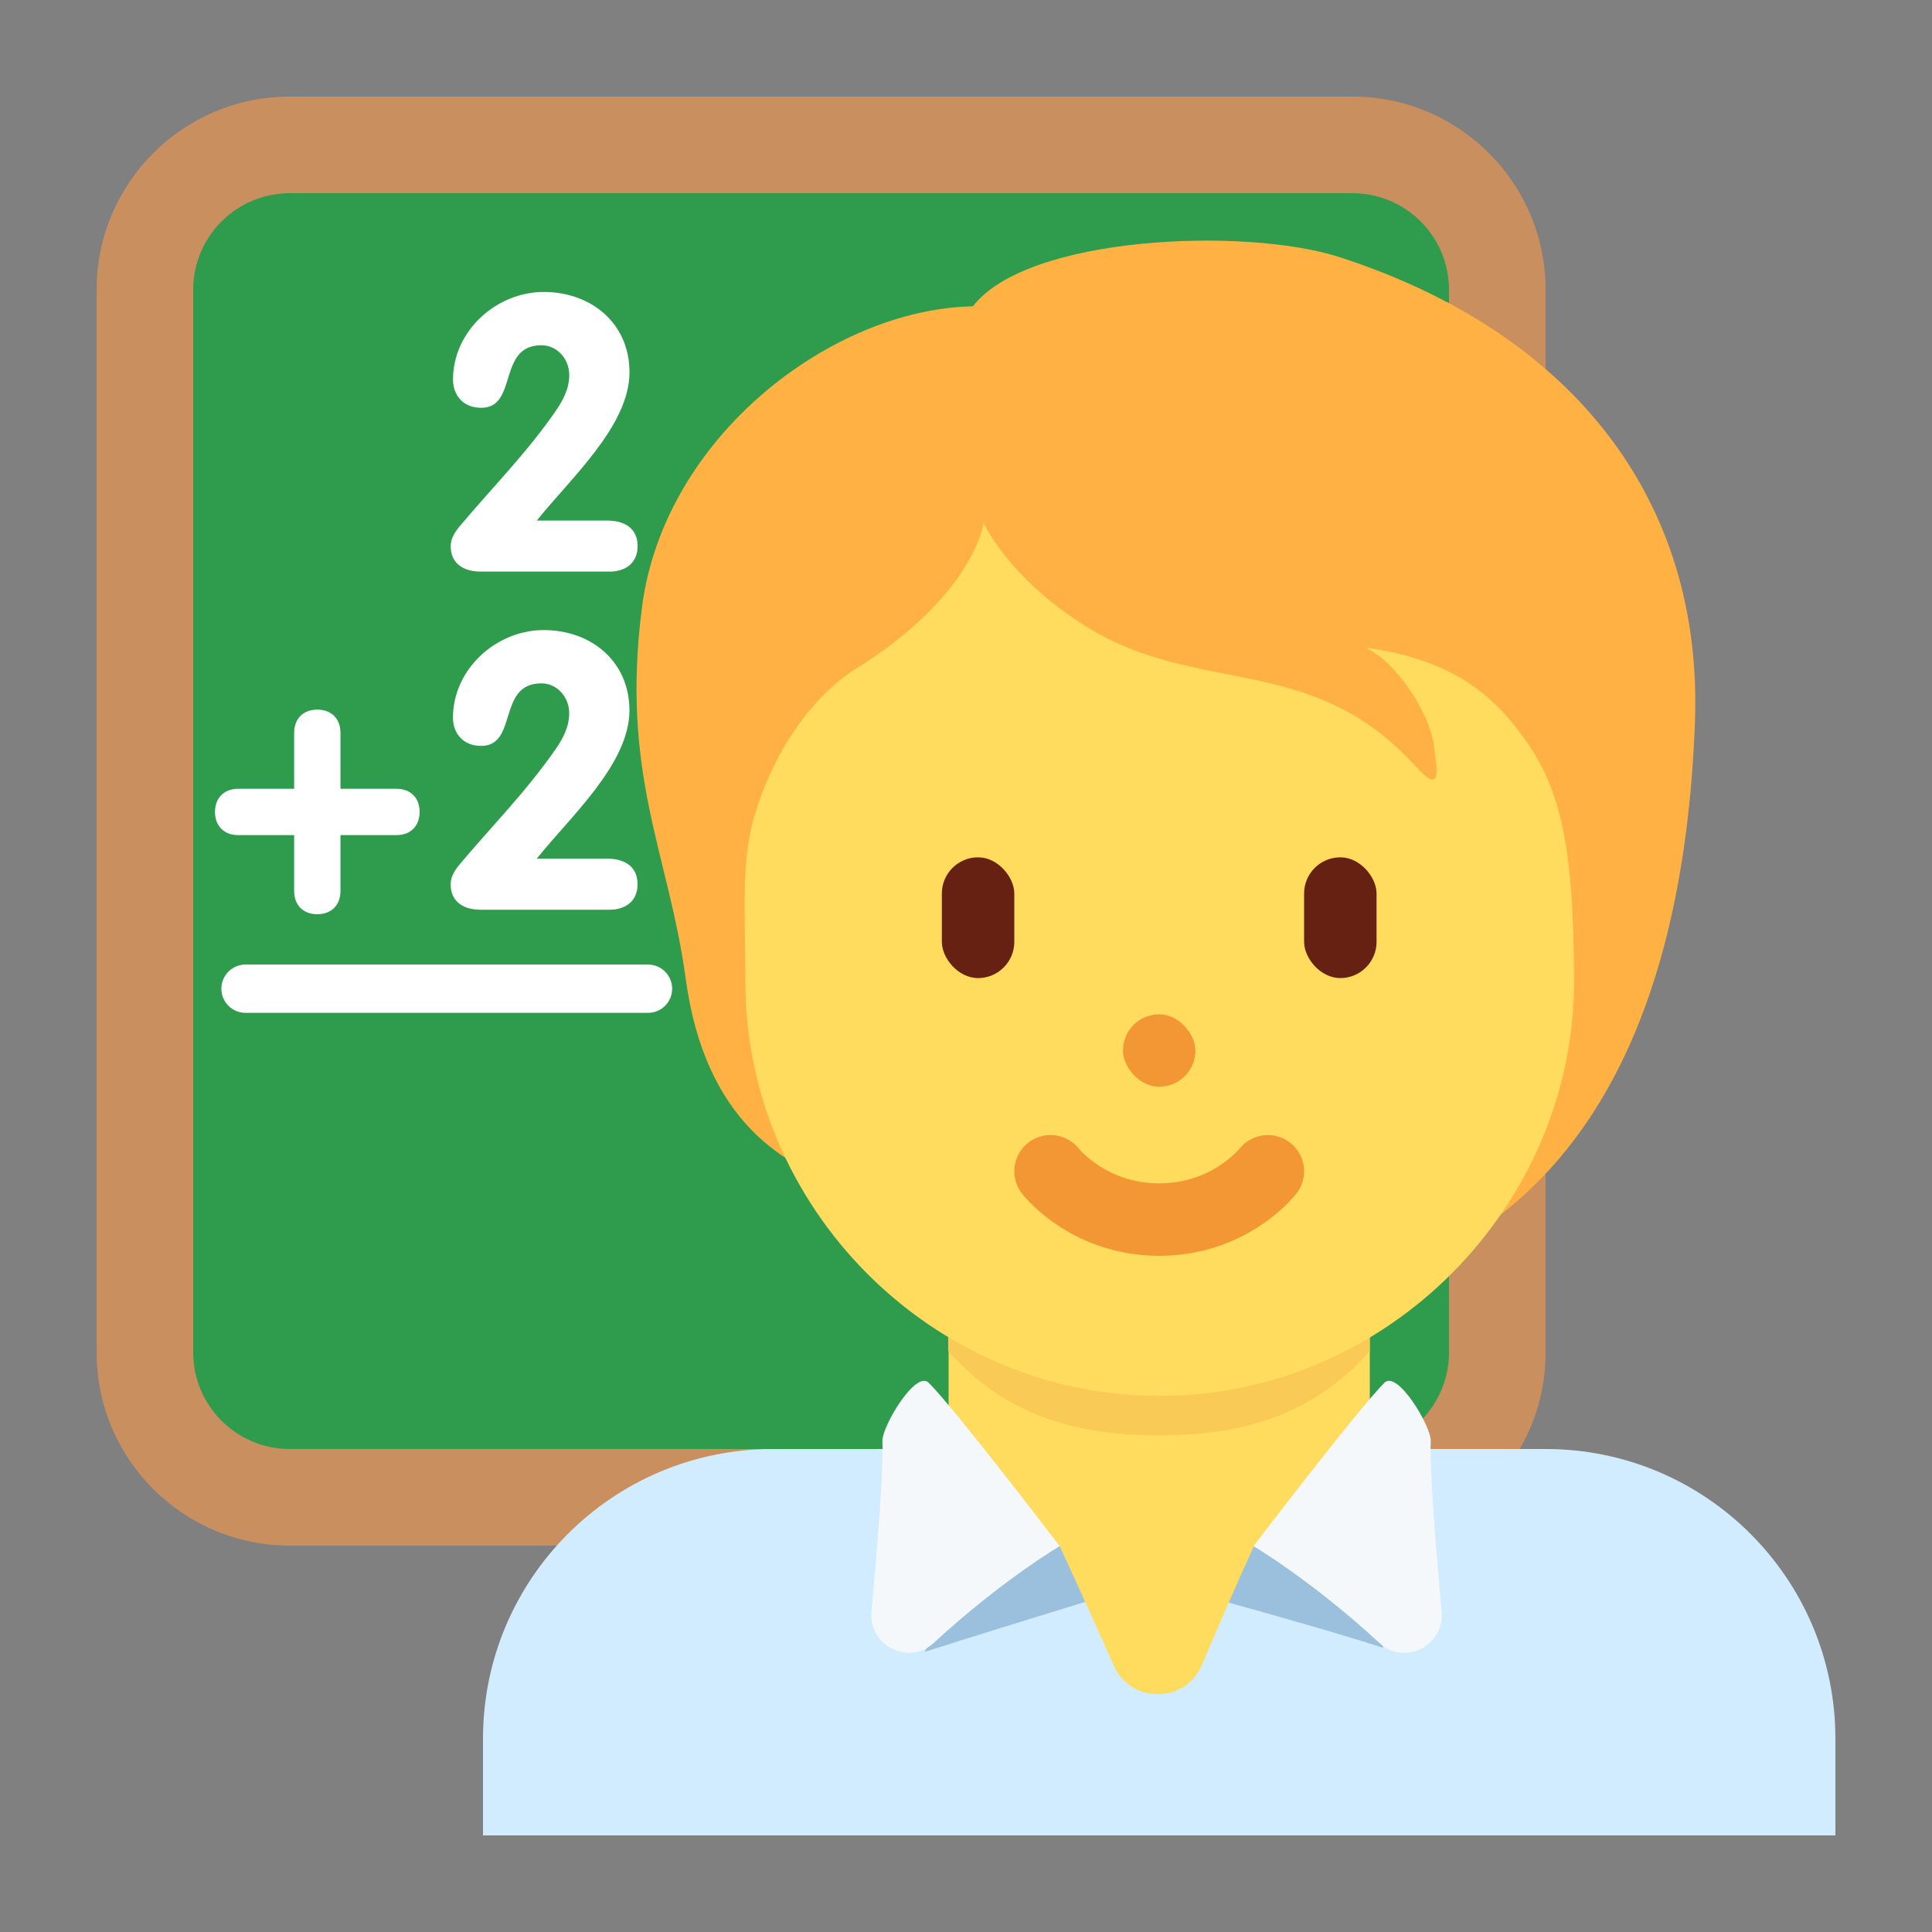
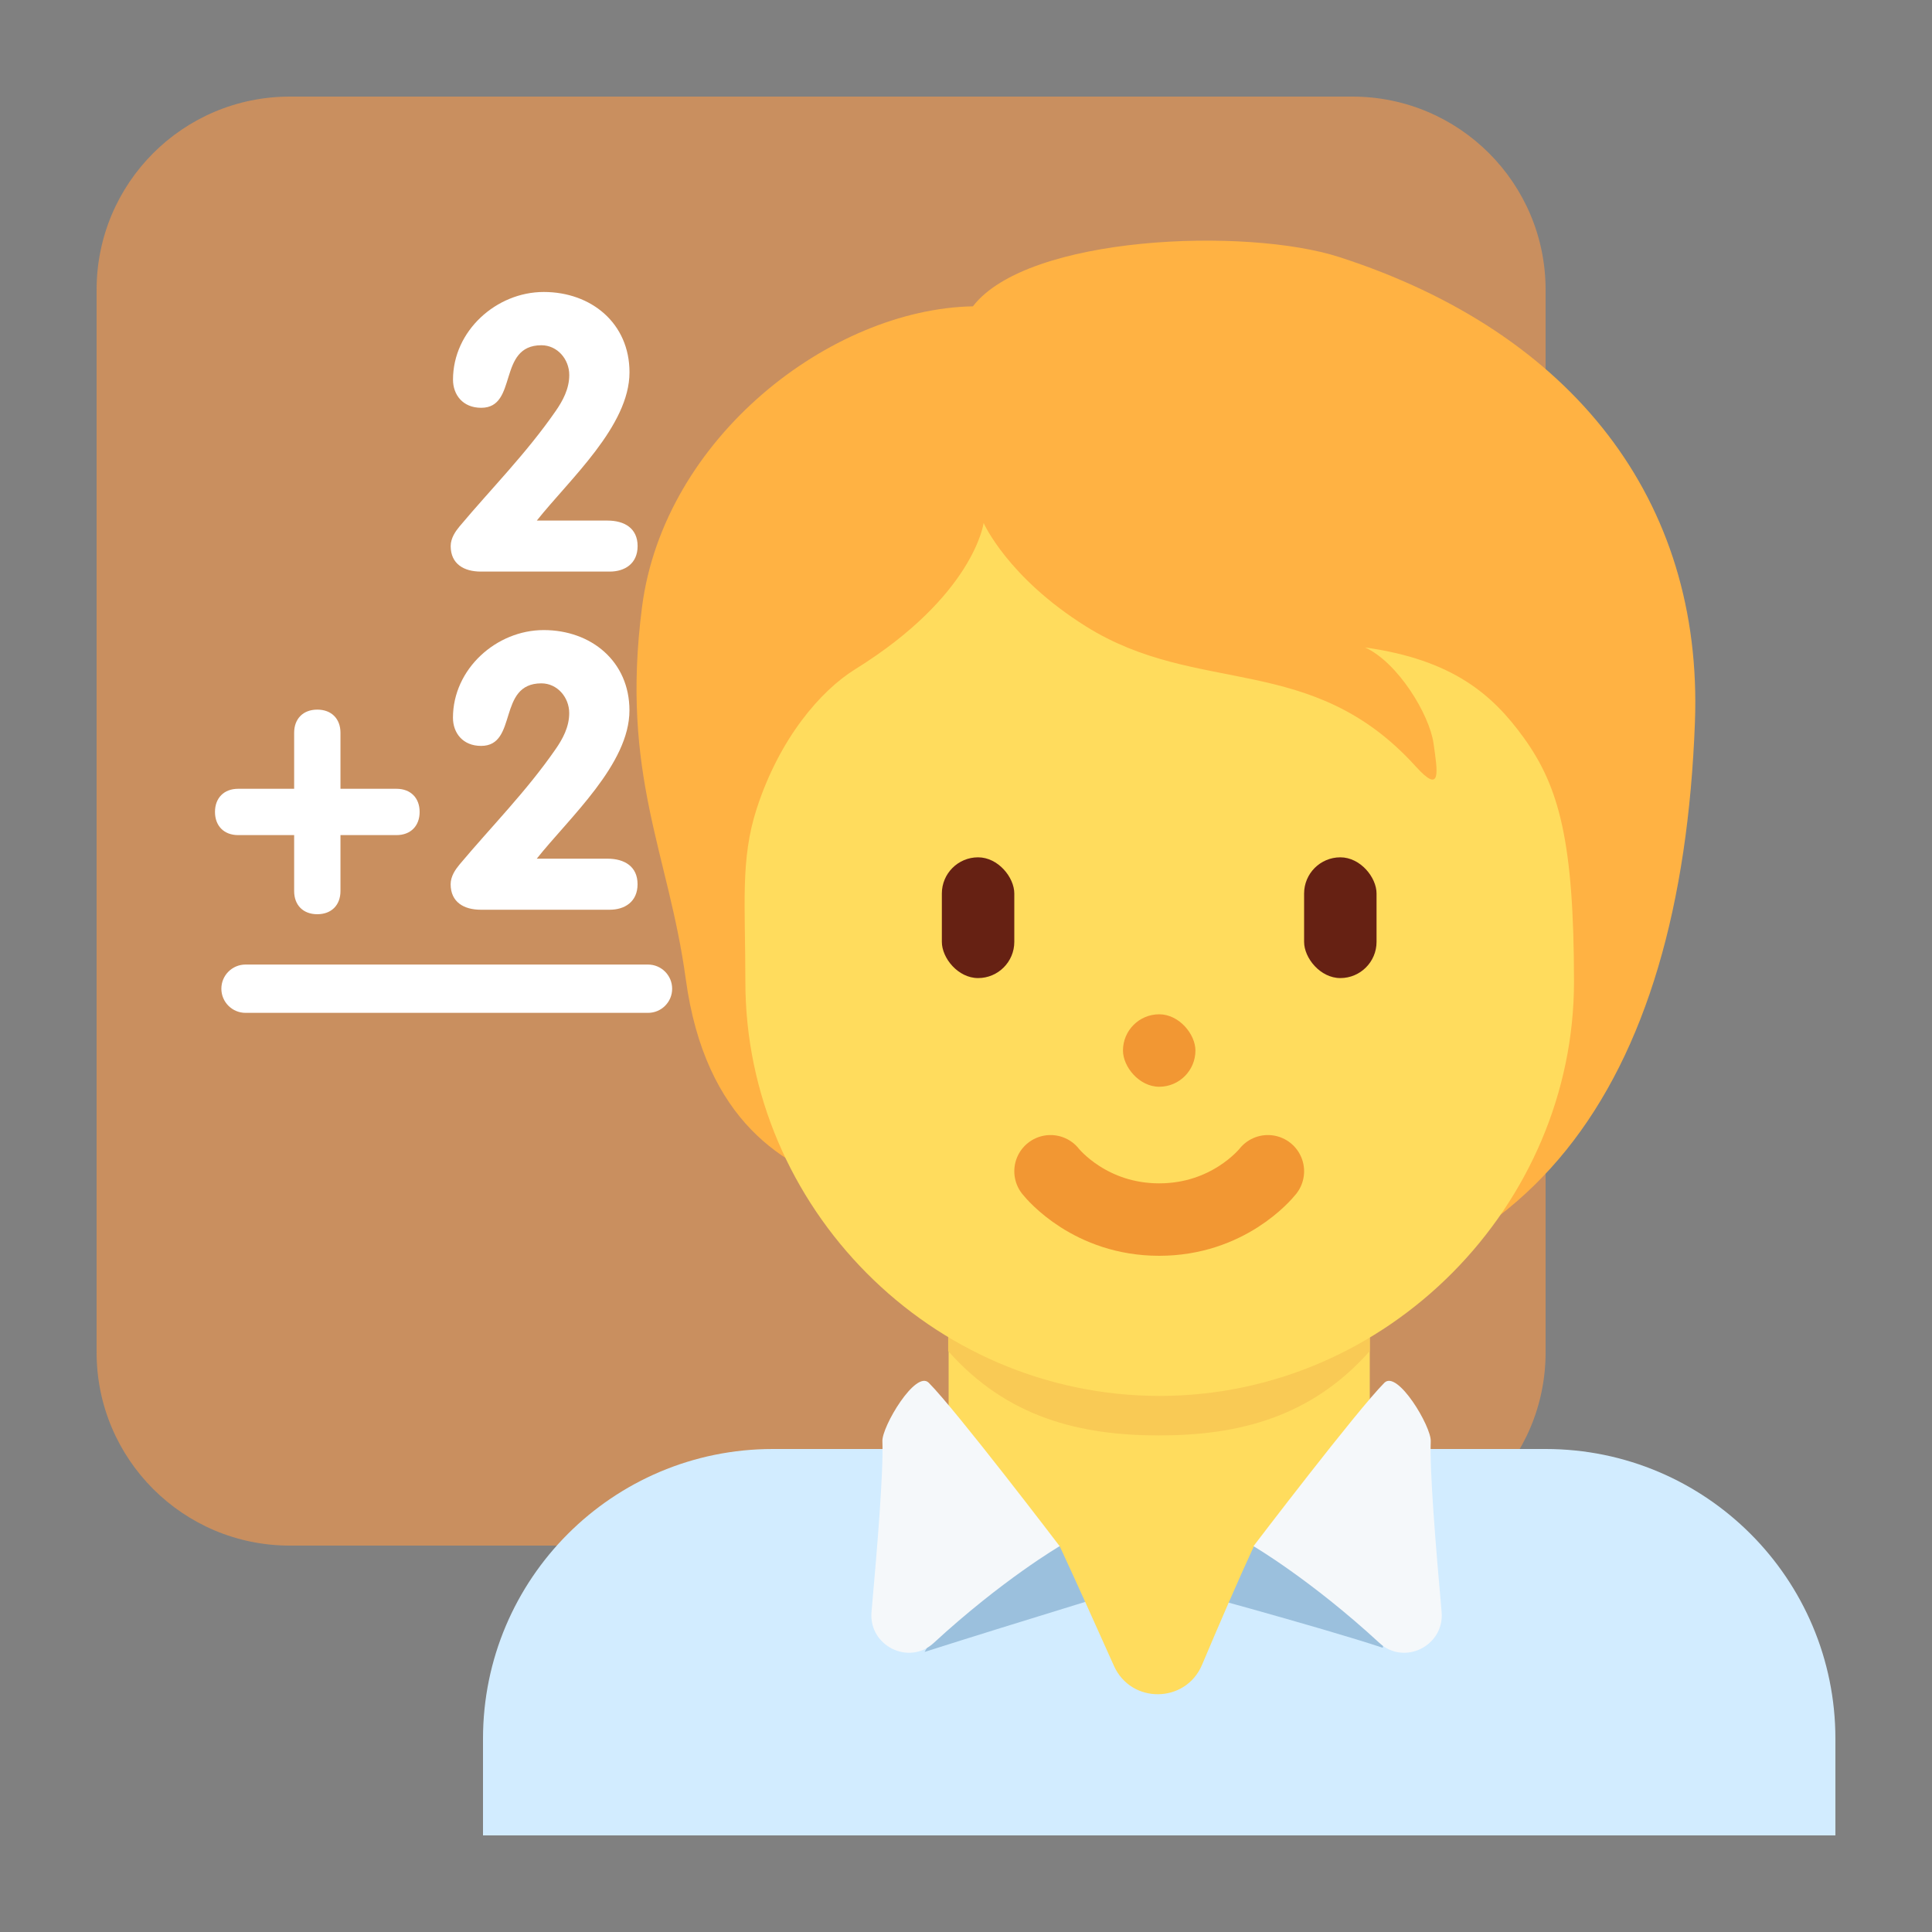
<svg xmlns="http://www.w3.org/2000/svg" id="_레이어_1" width="80" height="80" viewBox="0 0 80 80">
  <rect x="0" y="0" width="80" height="80" fill="#808080" stroke="none" />
  <defs>
    <style>.cls-1{fill:#f29733;}.cls-1,.cls-2,.cls-3,.cls-4,.cls-5,.cls-6,.cls-7,.cls-8,.cls-9,.cls-10,.cls-11,.cls-12{stroke-width:0px;}.cls-2{fill:#d2ecff;}.cls-3{fill:#662113;}.cls-4{fill:#f5f8fa;}.cls-5{fill:#ffb243;}.cls-6,.cls-13{fill:none;}.cls-7{fill:#f9ca55;}.cls-8{fill:#fff;}.cls-9{fill:#2f9b4d;}.cls-13{stroke:#f29733;stroke-linecap:round;stroke-miterlimit:10;stroke-width:3px;}.cls-10{fill:#c98f5f;}.cls-11{fill:#9bc0dd;}.cls-12{fill:#ffdc5d;}</style>
  </defs>
  <path class="cls-10" d="M64,56c0,4.418-3.582,8-8,8H12c-4.418,0-8-3.582-8-8V12c0-4.418,3.582-8,8-8h44c4.418,0,8,3.582,8,8v44Z" />
-   <path class="cls-9" d="M60,56c0,2.208-1.792,4-4,4H12c-2.208,0-4-1.792-4-4V12c0-2.21,1.792-4,4-4h44c2.208,0,4,1.79,4,4v44Z" />
  <path class="cls-8" d="M19.03,21.796c-.16.192-.368.48-.368.816,0,.736.544,1.056,1.248,1.056h5.34c.608,0,1.152-.32,1.152-1.056s-.542-1.056-1.248-1.056h-2.926c1.358-1.71,3.838-3.916,3.838-6.14,0-2.03-1.584-3.326-3.55-3.326s-3.758,1.614-3.758,3.63c0,.622.4,1.166,1.168,1.166,1.536,0,.656-2.59,2.494-2.59.656,0,1.152.576,1.152,1.232,0,.576-.272,1.072-.56,1.488-1.216,1.758-2.654,3.198-3.982,4.78ZM16.416,32.662h-2.318v-2.32c0-.576-.368-.958-.96-.958s-.958.384-.958.958v2.32h-2.318c-.592,0-.96.384-.96.958s.368.96.96.96h2.318v2.318c0,.576.368.958.958.958s.96-.382.96-.958v-2.318h2.318c.592,0,.96-.384.96-.96s-.368-.958-.96-.958ZM25.154,35.556h-2.928c1.36-1.71,3.838-3.916,3.838-6.14,0-2.03-1.584-3.326-3.55-3.326s-3.758,1.616-3.758,3.63c0,.622.4,1.166,1.166,1.166,1.536,0,.656-2.59,2.496-2.59.656,0,1.152.576,1.152,1.232,0,.576-.272,1.072-.56,1.488-1.216,1.758-2.654,3.198-3.982,4.782-.16.192-.368.48-.368.816,0,.736.544,1.056,1.248,1.056h5.34c.608,0,1.152-.32,1.152-1.056s-.542-1.058-1.246-1.058ZM26.834,41.94H10.166c-.552,0-1-.448-1-1s.448-1,1-1h16.666c.552,0,1,.448,1,1,.002.552-.446,1-.998,1Z" />
  <path class="cls-2" d="M76,76v-4c0-6.628-5.372-12-12-12h-32c-6.626,0-12,5.372-12,12v4h56Z" />
  <path class="cls-11" d="M48.146,65.61s6.594,1.782,9.09,2.614c.32.106-1.902-4.216-1.902-4.216h-14.906s-1.358,3.084-2.142,4.394c3.92-1.248,9.596-2.97,9.596-2.97" />
  <path class="cls-12" d="M39.28,60.202c1.548,1.124,2.412,3.288,4.6,3.822.652,1.404,1.492,3.27,2.244,4.952.71,1.59,2.972,1.566,3.65-.04.71-1.68,1.51-3.534,2.148-4.912,2.21-.892,3.222-2.678,4.798-3.822v-7.622h-17.44s0,7.622,0,7.622Z" />
  <path class="cls-7" d="M39.264,55.946c2.432,2.748,5.448,3.492,8.728,3.492s6.292-.746,8.726-3.492v-6.982h-17.456v6.982h.002Z" />
  <path class="cls-5" d="M55.462,10.646c-3.85-1.246-12.91-.906-15.176,2.038-5.888.114-12.796,5.436-13.702,12.456-.896,6.95,1.102,10.176,1.812,15.402.806,5.92,4.134,7.814,6.794,8.606,3.828,5.058,7.898,4.842,14.732,4.842,13.344,0,19.7-8.928,20.262-24.094.34-9.17-5.042-16.118-14.722-19.25Z" />
  <path class="cls-12" d="M63.094,30.546c-1.292-1.788-2.944-3.228-6.568-3.736,1.36.622,2.662,2.774,2.832,3.964.17,1.19.34,2.152-.736.962-4.31-4.764-9.004-2.888-13.654-5.798-3.248-2.032-4.238-4.282-4.238-4.282,0,0-.396,3-5.322,6.058-1.428.886-3.132,2.86-4.076,5.776-.68,2.096-.468,3.964-.468,7.156,0,9.32,7.682,17.156,17.156,17.156s17.156-7.906,17.156-17.156c-.004-5.796-.61-8.062-2.082-10.1Z" />
  <path class="cls-4" d="M38.458,57.258c1.13,1.132,5.42,6.766,5.42,6.766,0,0-2.376,1.39-5.216,4.008-1.032.952-2.7.11-2.574-1.288.242-2.698.498-5.818.45-7.068-.022-.606,1.38-2.962,1.92-2.418M57.324,57.258c-1.13,1.132-5.42,6.766-5.42,6.766,0,0,2.376,1.39,5.216,4.008,1.032.952,2.7.11,2.574-1.288-.242-2.698-.498-5.818-.45-7.068.024-.606-1.378-2.962-1.92-2.418" />
  <rect class="cls-3" x="39" y="35.5" width="3" height="5" rx="1.5" ry="1.5" />
  <rect class="cls-3" x="54" y="35.5" width="3" height="5" rx="1.5" ry="1.5" />
  <rect class="cls-1" x="46.5" y="42" width="3" height="3" rx="1.5" ry="1.5" />
  <path class="cls-13" d="M43.5,48.5c.113.142,1.656,2,4.5,2s4.387-1.858,4.5-2" />
  <rect class="cls-6" width="80" height="80" />
</svg>